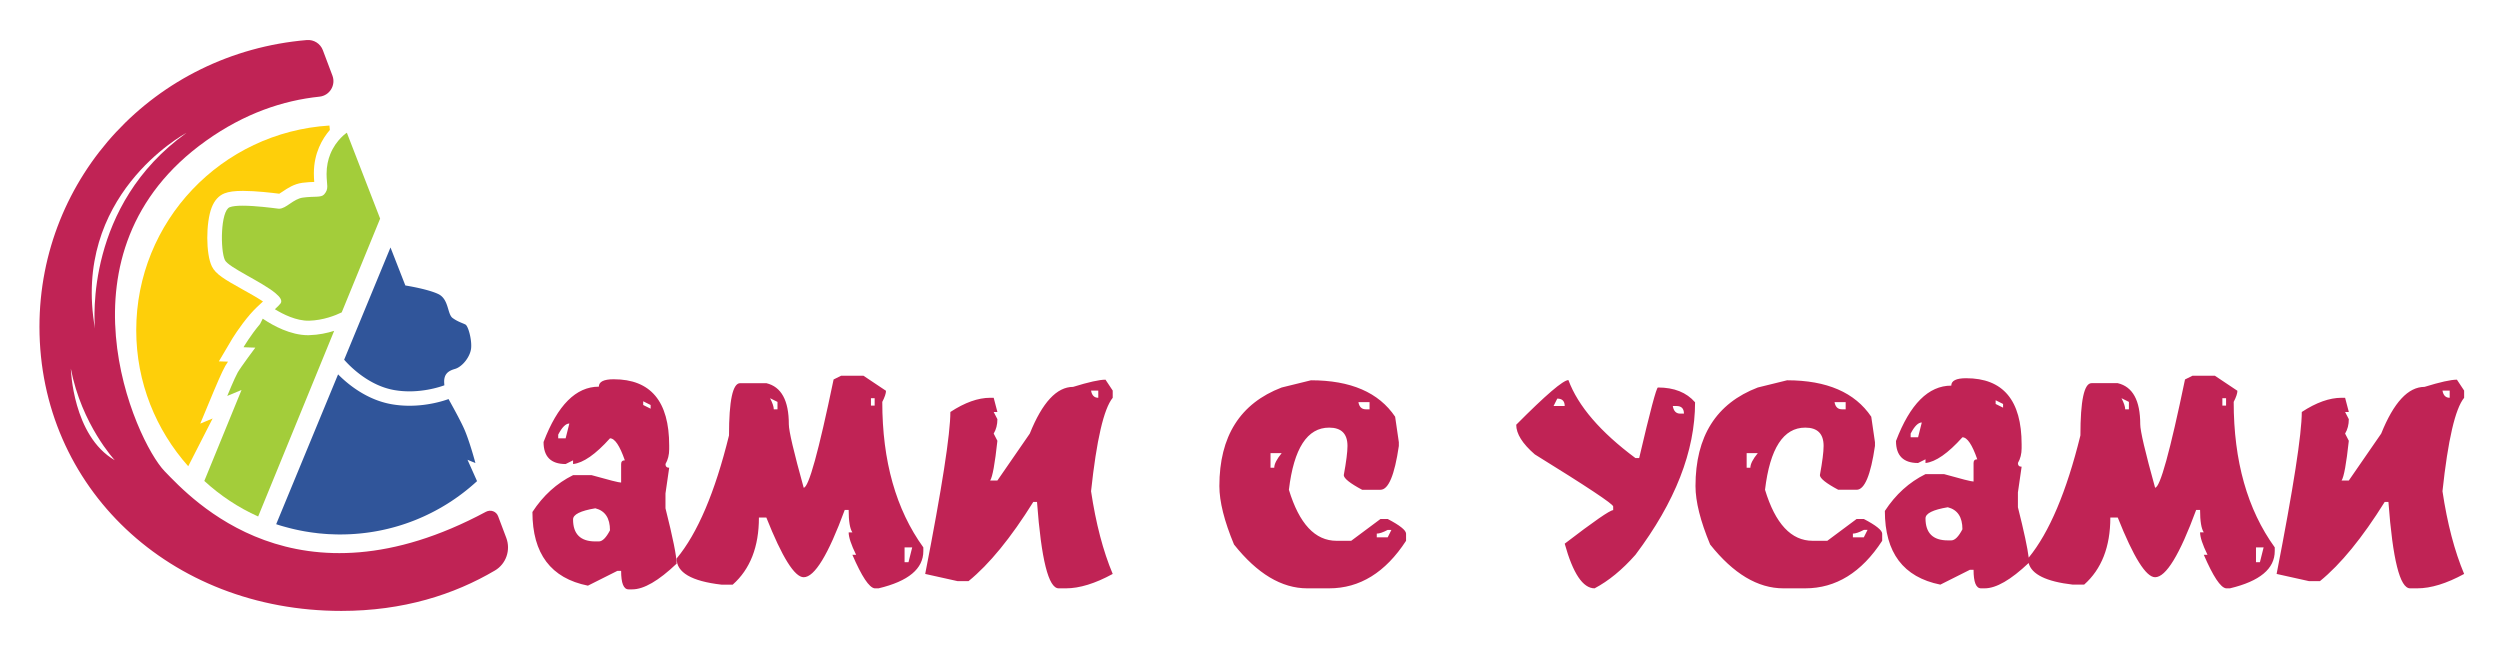
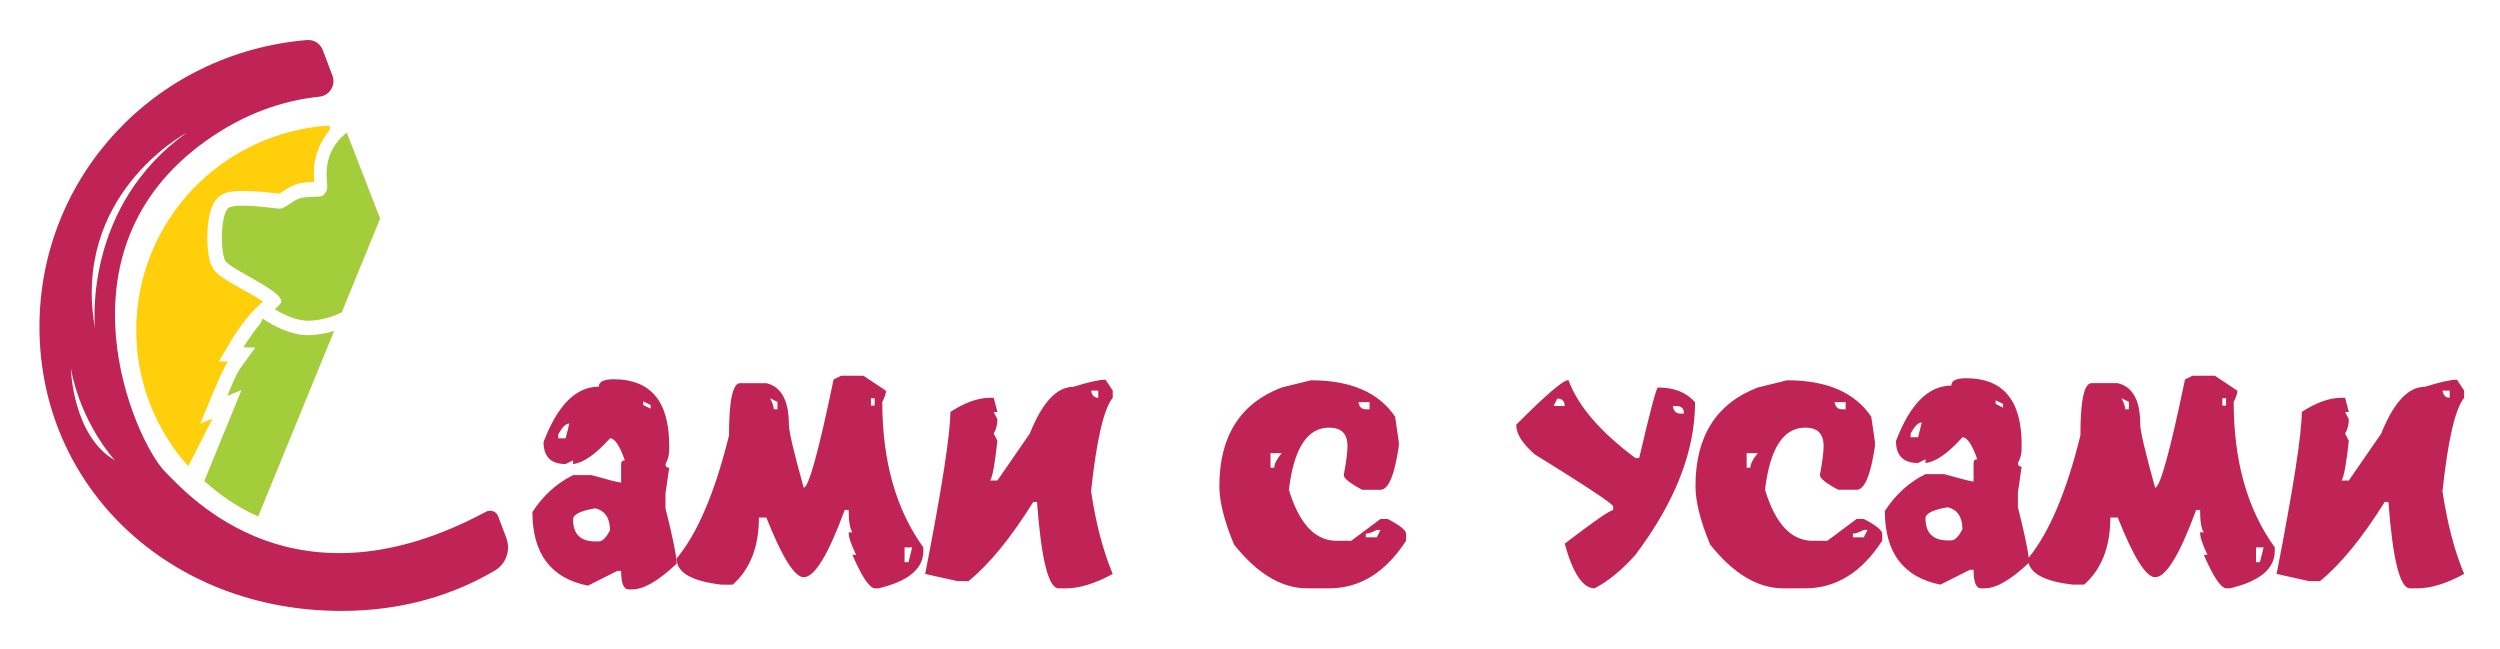
<svg xmlns="http://www.w3.org/2000/svg" preserveAspectRatio="xMidYMid" width="697" height="181" viewBox="0 0 697 181">
  <defs>
    <style>.cls-1{fill:#c02355}.cls-1,.cls-2,.cls-3,.cls-4{fill-rule:evenodd}.cls-2{fill:#30559a}.cls-3{fill:#a3cd3a}.cls-4{fill:#fecf0a}</style>
  </defs>
-   <path d="M687 160.012c-4.909 2.678-9.26 4.016-13.056 4.016h-2.013c-2.837 0-4.85-8.032-6.039-24.096h-1.035c-6.25 10.021-12.27 17.384-18.06 22.088h-3.048l-9.03-2.008c4.678-23.981 7.017-39.032 7.017-45.152 4.026-2.64 7.726-3.959 11.101-3.959h.977l1.036 3.959h-1.036l1.036 2.008c0 1.53-.346 2.869-1.036 4.016l1.036 2.008c-.691 6.388-1.362 10.078-2.013 11.073h2.013l9.029-13.081c3.489-8.682 7.515-13.024 12.079-13.024 4.331-1.338 7.341-2.008 9.029-2.008l2.013 3.041v2.008c-2.493 3.06-4.505 11.743-6.039 26.047 1.342 8.989 3.355 16.677 6.039 23.064zm-4.026-49.111v-2.008h-2.013c.23 1.34.901 2.008 2.013 2.008zm-62.346 53.127c-1.534-.191-3.604-3.307-6.212-9.352h1.035c-1.38-2.83-2.07-4.914-2.07-6.253h1.035c-.689-1.032-1.035-3.117-1.035-6.253h-1.092c-4.601 12.506-8.417 18.76-11.446 18.76-2.53 0-6.001-5.545-10.41-16.637h-2.071c0 8.146-2.435 14.381-7.304 18.703h-3.163c-7.383-.848-11.482-2.859-12.314-6.026-4.969 4.704-9.051 7.058-12.244 7.058h-1.036c-1.381 0-2.07-1.721-2.07-5.163h-1.035l-8.225 4.131c-10.315-2.066-15.472-8.912-15.472-20.54 2.991-4.59 6.768-8.012 11.331-10.27h5.176c4.869 1.378 7.611 2.066 8.225 2.066v-5.164c0-.688.345-1.033 1.035-1.033-1.419-4.092-2.799-6.139-4.141-6.139-4.026 4.476-7.458 6.867-10.295 7.172v-1.033l-2.071 1.033c-4.103 0-6.154-2.045-6.154-6.139 3.911-10.288 9.049-15.433 15.414-15.433 0-1.377 1.38-2.065 4.141-2.065 10.314 0 15.472 6.158 15.472 18.473v1.033c0 1.57-.346 2.946-1.035 4.131 0 .689.344 1.033 1.035 1.033l-1.035 7.171v4.131c1.705 6.772 2.706 11.451 3.007 14.047 5.743-7.019 10.551-18.37 14.418-34.07 0-9.715 1.036-14.572 3.106-14.572h7.305c4.179.994 6.269 4.818 6.269 11.474 0 1.836 1.38 7.727 4.141 17.671 1.38 0 4.16-10.059 8.34-30.178l2.071-1.033h6.268l6.269 4.189c0 .726-.344 1.759-1.035 3.098 0 16.486 3.815 30.006 11.446 40.562v1.033c0 4.934-4.161 8.396-12.481 10.384h-1.093zm-77.586-22.605c-4.142.689-6.212 1.722-6.212 3.098 0 4.093 2.07 6.139 6.212 6.139h.977c.996 0 2.032-1.032 3.106-3.098 0-3.403-1.361-5.45-4.083-6.139zm-10.353-20.539v1.032h2.07l1.036-4.131c-.998 0-2.033 1.033-3.106 3.099zm25.767-8.261l-2.071-1.033v1.033l2.071 1.032v-1.032zm35.083-.574l-2.071-1.033c.691 1.339 1.035 2.371 1.035 3.098h1.036v-2.065zm27.089-1.033h-1.035v2.066h1.035v-2.066zm8.34 45.726h1.093l1.035-4.131h-2.128v4.131zm-125.669 7.286h-6.097c-7.132 0-13.938-4.073-20.417-12.22-2.723-6.54-4.084-11.971-4.084-16.294 0-13.884 5.789-23.044 17.369-27.481l8.167-2.009c11.081 0 18.903 3.385 23.466 10.156l1.035 7.114v1.033c-1.188 8.147-2.895 12.22-5.118 12.22h-5.119c-3.375-1.798-5.081-3.156-5.119-4.073.691-3.748 1.035-6.464 1.035-8.147 0-3.404-1.706-5.107-5.118-5.107-6.097 0-9.836 5.776-11.216 17.327 2.877 9.486 7.305 14.228 13.286 14.228h4.084l8.167-6.081h2.013c3.374 1.759 5.08 3.118 5.118 4.073v2.008c-5.75 8.836-12.903 13.253-21.452 13.253zm10.237-49.914h1.035v-2.008h-3.105c.23 1.339.921 2.008 2.07 2.008zm-26.571 12.221v4.073H488c0-1.033.69-2.39 2.07-4.073h-3.105zm29.619 23.465h3.049l1.035-2.065h-1.035c-1.304.688-2.32 1.032-3.049 1.032v1.033zm-72.007 14.228c-3.259 0-6.039-4.149-8.34-12.45 8.129-6.233 12.633-9.351 13.516-9.351v-1.033c-.039-.689-7.324-5.527-21.856-14.515-3.45-2.984-5.175-5.738-5.175-8.262 8.243-8.299 13.093-12.45 14.55-12.45 2.684 7.229 8.915 14.478 18.693 21.744H457c3.067-13.118 4.811-19.678 5.233-19.678 4.524 0 7.976 1.376 10.353 4.13 0 13.617-5.541 27.788-16.621 42.513-3.681 4.17-7.478 7.287-11.388 9.352zm-10.411-52.898l-1.035 2.066h3.106c0-1.377-.69-2.066-2.071-2.066zm34.279 4.188h1.035c0-1.414-.689-2.122-2.07-2.122h-1.036c.231 1.415.921 2.122 2.071 2.122zm-97.89 48.71h-6.096c-7.132 0-13.938-4.073-20.417-12.22-2.723-6.54-4.084-11.971-4.084-16.294 0-13.884 5.789-23.044 17.369-27.481l8.167-2.009c11.081 0 18.903 3.385 23.466 10.156l1.035 7.114v1.033c-1.188 8.147-2.895 12.22-5.119 12.22h-5.118c-3.375-1.798-5.081-3.156-5.119-4.073.69-3.748 1.035-6.464 1.035-8.147 0-3.404-1.706-5.107-5.119-5.107-6.096 0-9.835 5.776-11.215 17.327 2.877 9.486 7.305 14.228 13.286 14.228h4.084l8.166-6.081h2.013c3.375 1.759 5.081 3.118 5.119 4.073v2.008c-5.751 8.836-12.903 13.253-21.453 13.253zm10.238-49.914h1.035v-2.008h-3.106c.231 1.339.921 2.008 2.071 2.008zm-26.572 12.221v4.073h1.036c0-1.033.69-2.39 2.07-4.073h-3.106zm29.62 23.465h3.048l1.036-2.065h-1.036c-1.303.688-2.319 1.032-3.048 1.032v1.033zm-86.674 14.228h-2.013c-2.837 0-4.85-8.032-6.039-24.096h-1.035c-6.25 10.021-12.27 17.384-18.06 22.088h-3.048l-9.029-2.008c4.677-23.981 7.016-39.032 7.016-45.152 4.026-2.64 7.726-3.959 11.101-3.959h.978l1.035 3.959h-1.035l1.035 2.008c0 1.53-.346 2.869-1.035 4.016l1.035 2.008c-.691 6.388-1.362 10.078-2.013 11.073h2.013l9.029-13.081c3.489-8.682 7.515-13.024 12.079-13.024 4.331-1.338 7.341-2.008 9.029-2.008l2.013 3.041v2.008c-2.492 3.06-4.505 11.743-6.039 26.047 1.342 8.989 3.355 16.677 6.039 23.064-4.909 2.678-9.26 4.016-13.056 4.016zm9.03-53.127v-2.008h-2.013c.23 1.34.901 2.008 2.013 2.008zm-62.346 53.127c-1.533-.191-3.604-3.307-6.212-9.352h1.036c-1.38-2.83-2.071-4.914-2.071-6.253h1.035c-.689-1.032-1.035-3.117-1.035-6.253h-1.092c-4.601 12.506-8.417 18.76-11.445 18.76-2.531 0-6.002-5.545-10.411-16.637h-2.07c0 8.146-2.435 14.381-7.305 18.703h-3.163c-8.321-.956-12.481-3.385-12.481-7.287 5.828-6.999 10.698-18.435 14.609-34.309 0-9.715 1.035-14.572 3.106-14.572h7.304c4.179.994 6.269 4.818 6.269 11.474 0 1.836 1.38 7.727 4.142 17.671 1.38 0 4.159-10.059 8.339-30.178l2.071-1.033h6.268l6.27 4.189c0 .726-.345 1.759-1.036 3.098 0 16.486 3.815 30.006 11.446 40.562v1.033c0 4.934-4.161 8.396-12.481 10.384h-1.093zm-27.089-51.979l-2.071-1.033c.691 1.339 1.036 2.371 1.036 3.098h1.035v-2.065zm27.089-1.033h-1.035v2.066h1.035v-2.066zm8.34 45.726h1.093l1.035-4.131h-2.128v4.131zm-65.624-26.335l-1.035 7.172v4.131c2.07 8.224 3.106 13.368 3.106 15.433-5.025 4.782-9.146 7.172-12.366 7.172h-1.035c-1.381 0-2.071-1.722-2.071-5.164h-1.035l-8.225 4.131c-10.315-2.065-15.471-8.912-15.471-20.54 2.99-4.589 6.767-8.012 11.33-10.269h5.176c4.869 1.377 7.611 2.065 8.225 2.065v-5.164c0-.687.345-1.032 1.035-1.032-1.419-4.092-2.799-6.139-4.141-6.139-4.026 4.476-7.458 6.866-10.295 7.171v-1.032l-2.071 1.032c-4.103 0-6.154-2.045-6.154-6.139 3.911-10.288 9.049-15.432 15.414-15.432 0-1.378 1.38-2.066 4.141-2.066 10.314 0 15.472 6.159 15.472 18.474v1.032c0 1.57-.346 2.947-1.035 4.131 0 .689.344 1.033 1.035 1.033zm-20.59 11.303c-4.141.688-6.212 1.721-6.212 3.098 0 4.093 2.071 6.139 6.212 6.139h.977c.997 0 2.032-1.033 3.106-3.098 0-3.404-1.361-5.451-4.083-6.139zm-10.353-20.54v1.033h2.07l1.036-4.131c-.997 0-2.033 1.032-3.106 3.098zm25.767-8.261l-2.071-1.033v1.033l2.071 1.033v-1.033zM95.15 170.323c-47.876 0-84.15-34.469-84.15-79.224 0-41.752 32.154-76.341 74.529-79.933 1.96-.17 3.79.988 4.48 2.823l2.671 7.094c1 2.654-.77 5.567-3.601 5.866-10.101 1.048-20.862 4.629-31.613 12.281-43.505 30.948-19.713 83.724-11.582 92.134 7.581 7.832 36.785 39.637 89.571 11.334 1.33-.709 2.91-.14 3.42 1.227l2.28 6.045c1.271 3.393-.04 7.234-3.16 9.079-11.401 6.724-25.573 11.274-42.845 11.274zm-63.147-42.012s-9.251-9.916-12.252-25.53c0 0 .5 18.776 12.252 25.53zm19.982-91.266c-.88.479-32.054 17.589-25.503 54.542-.22-2.414-2.61-34.389 25.503-54.542z" class="cls-1" />
-   <path d="M133.001 134.141c-10.036 9.226-23.438 14.863-38.145 14.863h-.173a35.17 35.17 0 0 1-2.063-.053 29.3 29.3 0 0 1-2.183-.119c-.253-.014-.492-.04-.732-.067a19.216 19.216 0 0 1-1.757-.186 34.708 34.708 0 0 1-1.677-.226c-.399-.067-.785-.12-1.171-.186a56.894 56.894 0 0 1-5.683-1.29 41.308 41.308 0 0 1-2.423-.731l.014-.027 17.249-41.746c2.715 2.753 7.959 7.073 14.84 8.31a28.72 28.72 0 0 0 5.097.438c5.298 0 9.49-1.369 10.861-1.861.426.771 3.168 5.65 4.339 8.283 1.451 3.244 3.061 9.187 3.154 9.559l-2.209-.917s1.437 3.204 2.662 5.956zm-6.149-31.283c-2.103.585-2.942 1.582-3.021 3.35 0 .346.013.758.066 1.21-.758.279-7.054 2.579-14.081 1.316-6.988-1.263-12.179-6.514-13.869-8.442l12.923-31.296 4.14 10.596c.838.133 6.375 1.063 9.157 2.379 3.008 1.41 2.515 5.598 4.019 6.688 1.504 1.09 2.835 1.422 3.594 1.834.745.413 1.757 4.015 1.584 6.435-.16 2.433-2.423 5.331-4.512 5.93z" class="cls-2" />
+   <path d="M687 160.012c-4.909 2.678-9.26 4.016-13.056 4.016h-2.013c-2.837 0-4.85-8.032-6.039-24.096h-1.035c-6.25 10.021-12.27 17.384-18.06 22.088h-3.048l-9.03-2.008c4.678-23.981 7.017-39.032 7.017-45.152 4.026-2.64 7.726-3.959 11.101-3.959h.977l1.036 3.959h-1.036l1.036 2.008c0 1.53-.346 2.869-1.036 4.016l1.036 2.008c-.691 6.388-1.362 10.078-2.013 11.073h2.013l9.029-13.081c3.489-8.682 7.515-13.024 12.079-13.024 4.331-1.338 7.341-2.008 9.029-2.008l2.013 3.041v2.008c-2.493 3.06-4.505 11.743-6.039 26.047 1.342 8.989 3.355 16.677 6.039 23.064zm-4.026-49.111v-2.008h-2.013c.23 1.34.901 2.008 2.013 2.008zm-62.346 53.127c-1.534-.191-3.604-3.307-6.212-9.352h1.035c-1.38-2.83-2.07-4.914-2.07-6.253h1.035c-.689-1.032-1.035-3.117-1.035-6.253h-1.092c-4.601 12.506-8.417 18.76-11.446 18.76-2.53 0-6.001-5.545-10.41-16.637h-2.071c0 8.146-2.435 14.381-7.304 18.703h-3.163c-7.383-.848-11.482-2.859-12.314-6.026-4.969 4.704-9.051 7.058-12.244 7.058h-1.036c-1.381 0-2.07-1.721-2.07-5.163h-1.035l-8.225 4.131c-10.315-2.066-15.472-8.912-15.472-20.54 2.991-4.59 6.768-8.012 11.331-10.27h5.176c4.869 1.378 7.611 2.066 8.225 2.066v-5.164c0-.688.345-1.033 1.035-1.033-1.419-4.092-2.799-6.139-4.141-6.139-4.026 4.476-7.458 6.867-10.295 7.172v-1.033l-2.071 1.033c-4.103 0-6.154-2.045-6.154-6.139 3.911-10.288 9.049-15.433 15.414-15.433 0-1.377 1.38-2.065 4.141-2.065 10.314 0 15.472 6.158 15.472 18.473v1.033c0 1.57-.346 2.946-1.035 4.131 0 .689.344 1.033 1.035 1.033l-1.035 7.171v4.131c1.705 6.772 2.706 11.451 3.007 14.047 5.743-7.019 10.551-18.37 14.418-34.07 0-9.715 1.036-14.572 3.106-14.572h7.305c4.179.994 6.269 4.818 6.269 11.474 0 1.836 1.38 7.727 4.141 17.671 1.38 0 4.16-10.059 8.34-30.178l2.071-1.033h6.268l6.269 4.189c0 .726-.344 1.759-1.035 3.098 0 16.486 3.815 30.006 11.446 40.562v1.033c0 4.934-4.161 8.396-12.481 10.384h-1.093zm-77.586-22.605c-4.142.689-6.212 1.722-6.212 3.098 0 4.093 2.07 6.139 6.212 6.139h.977c.996 0 2.032-1.032 3.106-3.098 0-3.403-1.361-5.45-4.083-6.139zm-10.353-20.539v1.032h2.07l1.036-4.131c-.998 0-2.033 1.033-3.106 3.099zm25.767-8.261l-2.071-1.033v1.033l2.071 1.032v-1.032zm35.083-.574l-2.071-1.033c.691 1.339 1.035 2.371 1.035 3.098h1.036v-2.065zm27.089-1.033h-1.035v2.066h1.035v-2.066zm8.34 45.726h1.093l1.035-4.131h-2.128v4.131zm-125.669 7.286h-6.097c-7.132 0-13.938-4.073-20.417-12.22-2.723-6.54-4.084-11.971-4.084-16.294 0-13.884 5.789-23.044 17.369-27.481l8.167-2.009c11.081 0 18.903 3.385 23.466 10.156l1.035 7.114v1.033c-1.188 8.147-2.895 12.22-5.118 12.22h-5.119c-3.375-1.798-5.081-3.156-5.119-4.073.691-3.748 1.035-6.464 1.035-8.147 0-3.404-1.706-5.107-5.118-5.107-6.097 0-9.836 5.776-11.216 17.327 2.877 9.486 7.305 14.228 13.286 14.228h4.084l8.167-6.081h2.013c3.374 1.759 5.08 3.118 5.118 4.073v2.008c-5.75 8.836-12.903 13.253-21.452 13.253zm10.237-49.914h1.035v-2.008h-3.105c.23 1.339.921 2.008 2.07 2.008zm-26.571 12.221v4.073H488c0-1.033.69-2.39 2.07-4.073h-3.105zm29.619 23.465h3.049l1.035-2.065h-1.035c-1.304.688-2.32 1.032-3.049 1.032v1.033zm-72.007 14.228c-3.259 0-6.039-4.149-8.34-12.45 8.129-6.233 12.633-9.351 13.516-9.351v-1.033c-.039-.689-7.324-5.527-21.856-14.515-3.45-2.984-5.175-5.738-5.175-8.262 8.243-8.299 13.093-12.45 14.55-12.45 2.684 7.229 8.915 14.478 18.693 21.744H457c3.067-13.118 4.811-19.678 5.233-19.678 4.524 0 7.976 1.376 10.353 4.13 0 13.617-5.541 27.788-16.621 42.513-3.681 4.17-7.478 7.287-11.388 9.352zm-10.411-52.898l-1.035 2.066h3.106c0-1.377-.69-2.066-2.071-2.066zm34.279 4.188h1.035c0-1.414-.689-2.122-2.07-2.122h-1.036c.231 1.415.921 2.122 2.071 2.122zm-97.89 48.71h-6.096c-7.132 0-13.938-4.073-20.417-12.22-2.723-6.54-4.084-11.971-4.084-16.294 0-13.884 5.789-23.044 17.369-27.481l8.167-2.009c11.081 0 18.903 3.385 23.466 10.156l1.035 7.114v1.033c-1.188 8.147-2.895 12.22-5.119 12.22h-5.118c-3.375-1.798-5.081-3.156-5.119-4.073.69-3.748 1.035-6.464 1.035-8.147 0-3.404-1.706-5.107-5.119-5.107-6.096 0-9.835 5.776-11.215 17.327 2.877 9.486 7.305 14.228 13.286 14.228h4.084l8.166-6.081h2.013c3.375 1.759 5.081 3.118 5.119 4.073v2.008c-5.751 8.836-12.903 13.253-21.453 13.253zm10.238-49.914h1.035v-2.008h-3.106c.231 1.339.921 2.008 2.071 2.008zm-26.572 12.221v4.073h1.036c0-1.033.69-2.39 2.07-4.073h-3.106zm29.62 23.465l1.036-2.065h-1.036c-1.303.688-2.319 1.032-3.048 1.032v1.033zm-86.674 14.228h-2.013c-2.837 0-4.85-8.032-6.039-24.096h-1.035c-6.25 10.021-12.27 17.384-18.06 22.088h-3.048l-9.029-2.008c4.677-23.981 7.016-39.032 7.016-45.152 4.026-2.64 7.726-3.959 11.101-3.959h.978l1.035 3.959h-1.035l1.035 2.008c0 1.53-.346 2.869-1.035 4.016l1.035 2.008c-.691 6.388-1.362 10.078-2.013 11.073h2.013l9.029-13.081c3.489-8.682 7.515-13.024 12.079-13.024 4.331-1.338 7.341-2.008 9.029-2.008l2.013 3.041v2.008c-2.492 3.06-4.505 11.743-6.039 26.047 1.342 8.989 3.355 16.677 6.039 23.064-4.909 2.678-9.26 4.016-13.056 4.016zm9.03-53.127v-2.008h-2.013c.23 1.34.901 2.008 2.013 2.008zm-62.346 53.127c-1.533-.191-3.604-3.307-6.212-9.352h1.036c-1.38-2.83-2.071-4.914-2.071-6.253h1.035c-.689-1.032-1.035-3.117-1.035-6.253h-1.092c-4.601 12.506-8.417 18.76-11.445 18.76-2.531 0-6.002-5.545-10.411-16.637h-2.07c0 8.146-2.435 14.381-7.305 18.703h-3.163c-8.321-.956-12.481-3.385-12.481-7.287 5.828-6.999 10.698-18.435 14.609-34.309 0-9.715 1.035-14.572 3.106-14.572h7.304c4.179.994 6.269 4.818 6.269 11.474 0 1.836 1.38 7.727 4.142 17.671 1.38 0 4.159-10.059 8.339-30.178l2.071-1.033h6.268l6.27 4.189c0 .726-.345 1.759-1.036 3.098 0 16.486 3.815 30.006 11.446 40.562v1.033c0 4.934-4.161 8.396-12.481 10.384h-1.093zm-27.089-51.979l-2.071-1.033c.691 1.339 1.036 2.371 1.036 3.098h1.035v-2.065zm27.089-1.033h-1.035v2.066h1.035v-2.066zm8.34 45.726h1.093l1.035-4.131h-2.128v4.131zm-65.624-26.335l-1.035 7.172v4.131c2.07 8.224 3.106 13.368 3.106 15.433-5.025 4.782-9.146 7.172-12.366 7.172h-1.035c-1.381 0-2.071-1.722-2.071-5.164h-1.035l-8.225 4.131c-10.315-2.065-15.471-8.912-15.471-20.54 2.99-4.589 6.767-8.012 11.33-10.269h5.176c4.869 1.377 7.611 2.065 8.225 2.065v-5.164c0-.687.345-1.032 1.035-1.032-1.419-4.092-2.799-6.139-4.141-6.139-4.026 4.476-7.458 6.866-10.295 7.171v-1.032l-2.071 1.032c-4.103 0-6.154-2.045-6.154-6.139 3.911-10.288 9.049-15.432 15.414-15.432 0-1.378 1.38-2.066 4.141-2.066 10.314 0 15.472 6.159 15.472 18.474v1.032c0 1.57-.346 2.947-1.035 4.131 0 .689.344 1.033 1.035 1.033zm-20.59 11.303c-4.141.688-6.212 1.721-6.212 3.098 0 4.093 2.071 6.139 6.212 6.139h.977c.997 0 2.032-1.033 3.106-3.098 0-3.404-1.361-5.451-4.083-6.139zm-10.353-20.54v1.033h2.07l1.036-4.131c-.997 0-2.033 1.032-3.106 3.098zm25.767-8.261l-2.071-1.033v1.033l2.071 1.033v-1.033zM95.15 170.323c-47.876 0-84.15-34.469-84.15-79.224 0-41.752 32.154-76.341 74.529-79.933 1.96-.17 3.79.988 4.48 2.823l2.671 7.094c1 2.654-.77 5.567-3.601 5.866-10.101 1.048-20.862 4.629-31.613 12.281-43.505 30.948-19.713 83.724-11.582 92.134 7.581 7.832 36.785 39.637 89.571 11.334 1.33-.709 2.91-.14 3.42 1.227l2.28 6.045c1.271 3.393-.04 7.234-3.16 9.079-11.401 6.724-25.573 11.274-42.845 11.274zm-63.147-42.012s-9.251-9.916-12.252-25.53c0 0 .5 18.776 12.252 25.53zm19.982-91.266c-.88.479-32.054 17.589-25.503 54.542-.22-2.414-2.61-34.389 25.503-54.542z" class="cls-1" />
  <path d="M95.271 87.091c-1.76.854-5.149 2.215-9.107 2.321-3.521.08-7.254-1.788-9.531-3.202.741-.681 1.324-1.241 1.588-1.615.557-.774-.092-1.748-1.389-2.828-3.799-3.19-13.145-7.219-14.125-9.248-1.31-2.722-1.244-13.717 1.324-14.744.781-.307 2.092-.427 3.614-.427 3.561 0 8.26.614 9.928.827.079 0 .159.014.252.014 1.972 0 3.918-2.736 6.618-3.096 3.204-.44 5.083.067 5.931-.894 1.429-1.628.675-2.576.675-5.724 0-2.149.423-3.977 1.032-5.498 1.628-4.056 4.62-5.978 4.62-5.978l9.279 23.952-10.709 26.14zm-31.915 23.297c.119-.293 2.052-5.003 2.913-6.538.9-1.575 4.911-6.925 4.911-6.925l-1.96-.067-1.323-.053s1.893-3.256 4.606-6.472l.755-1.494c.106.066.238.16.37.253 2.476 1.641 7.32 4.364 12.271 4.364.119 0 .252-.014.371-.014 2.581-.067 4.937-.587 6.896-1.201l-.913 2.229-20.279 49.531c-5.534-2.482-10.59-5.858-15.011-9.915L67.34 108.72l-3.984 1.668z" class="cls-3" />
  <path d="M64.497 94.873l-3.476 5.876 2.547.08c-.324.47-.58.872-.755 1.181-.983 1.73-2.842 6.157-3.206 7.029l-3.772 9.069 3.448-1.436-6.803 13.321c-8.986-10.101-14.496-23.355-14.496-37.924 0-30.398 23.805-55.189 53.861-57.067l.122 1.234c-2.088 2.415-4.46 6.413-4.46 12.101 0 .966.054 1.77.108 2.388-.862.026-1.994.067-3.314.241-2.358.322-4.149 1.529-5.456 2.415-.297.187-.714.469-.984.63-2.02-.255-6.547-.791-10.117-.791-2.331 0-3.934.214-5.173.697-1.577.631-2.776 1.945-3.544 3.917-1.656 4.239-1.643 12.999.041 16.434 1.051 2.173 3.53 3.622 8.582 6.439 1.549.858 4.001 2.227 5.671 3.34-1.118 1.02-2.425 2.24-3.543 3.528-3.045 3.528-5.2 7.15-5.281 7.298z" class="cls-4" />
</svg>